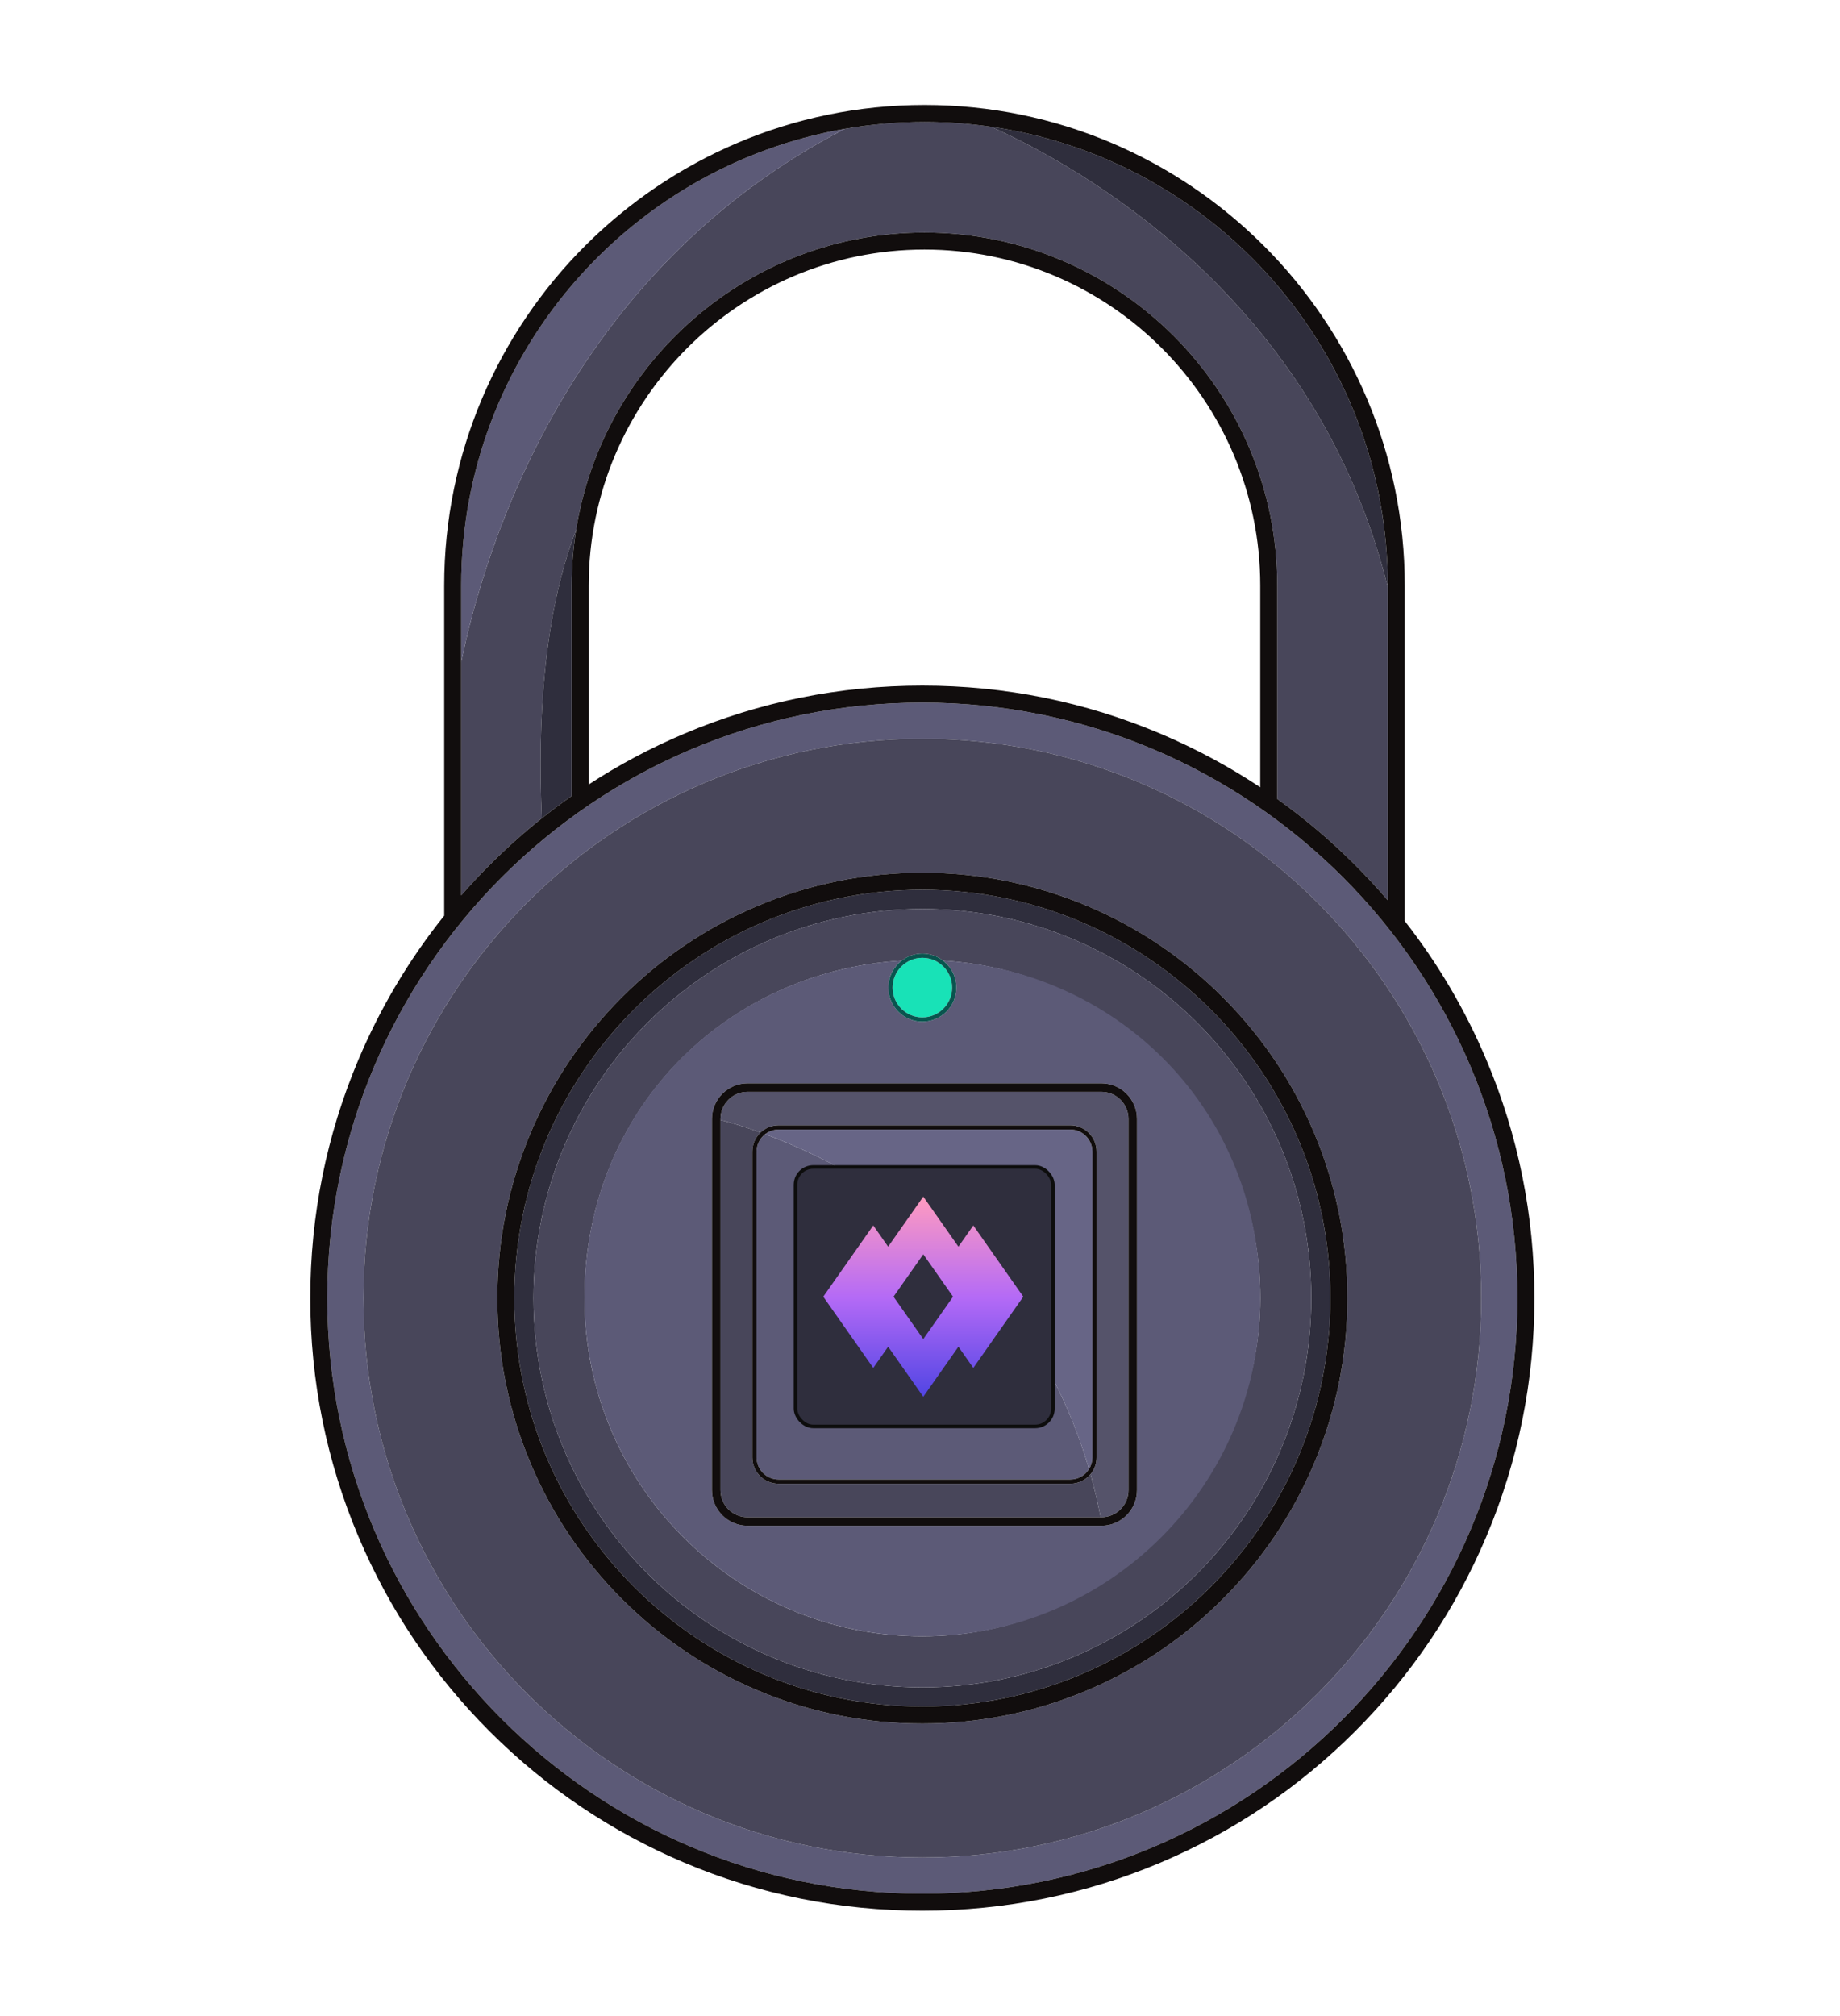
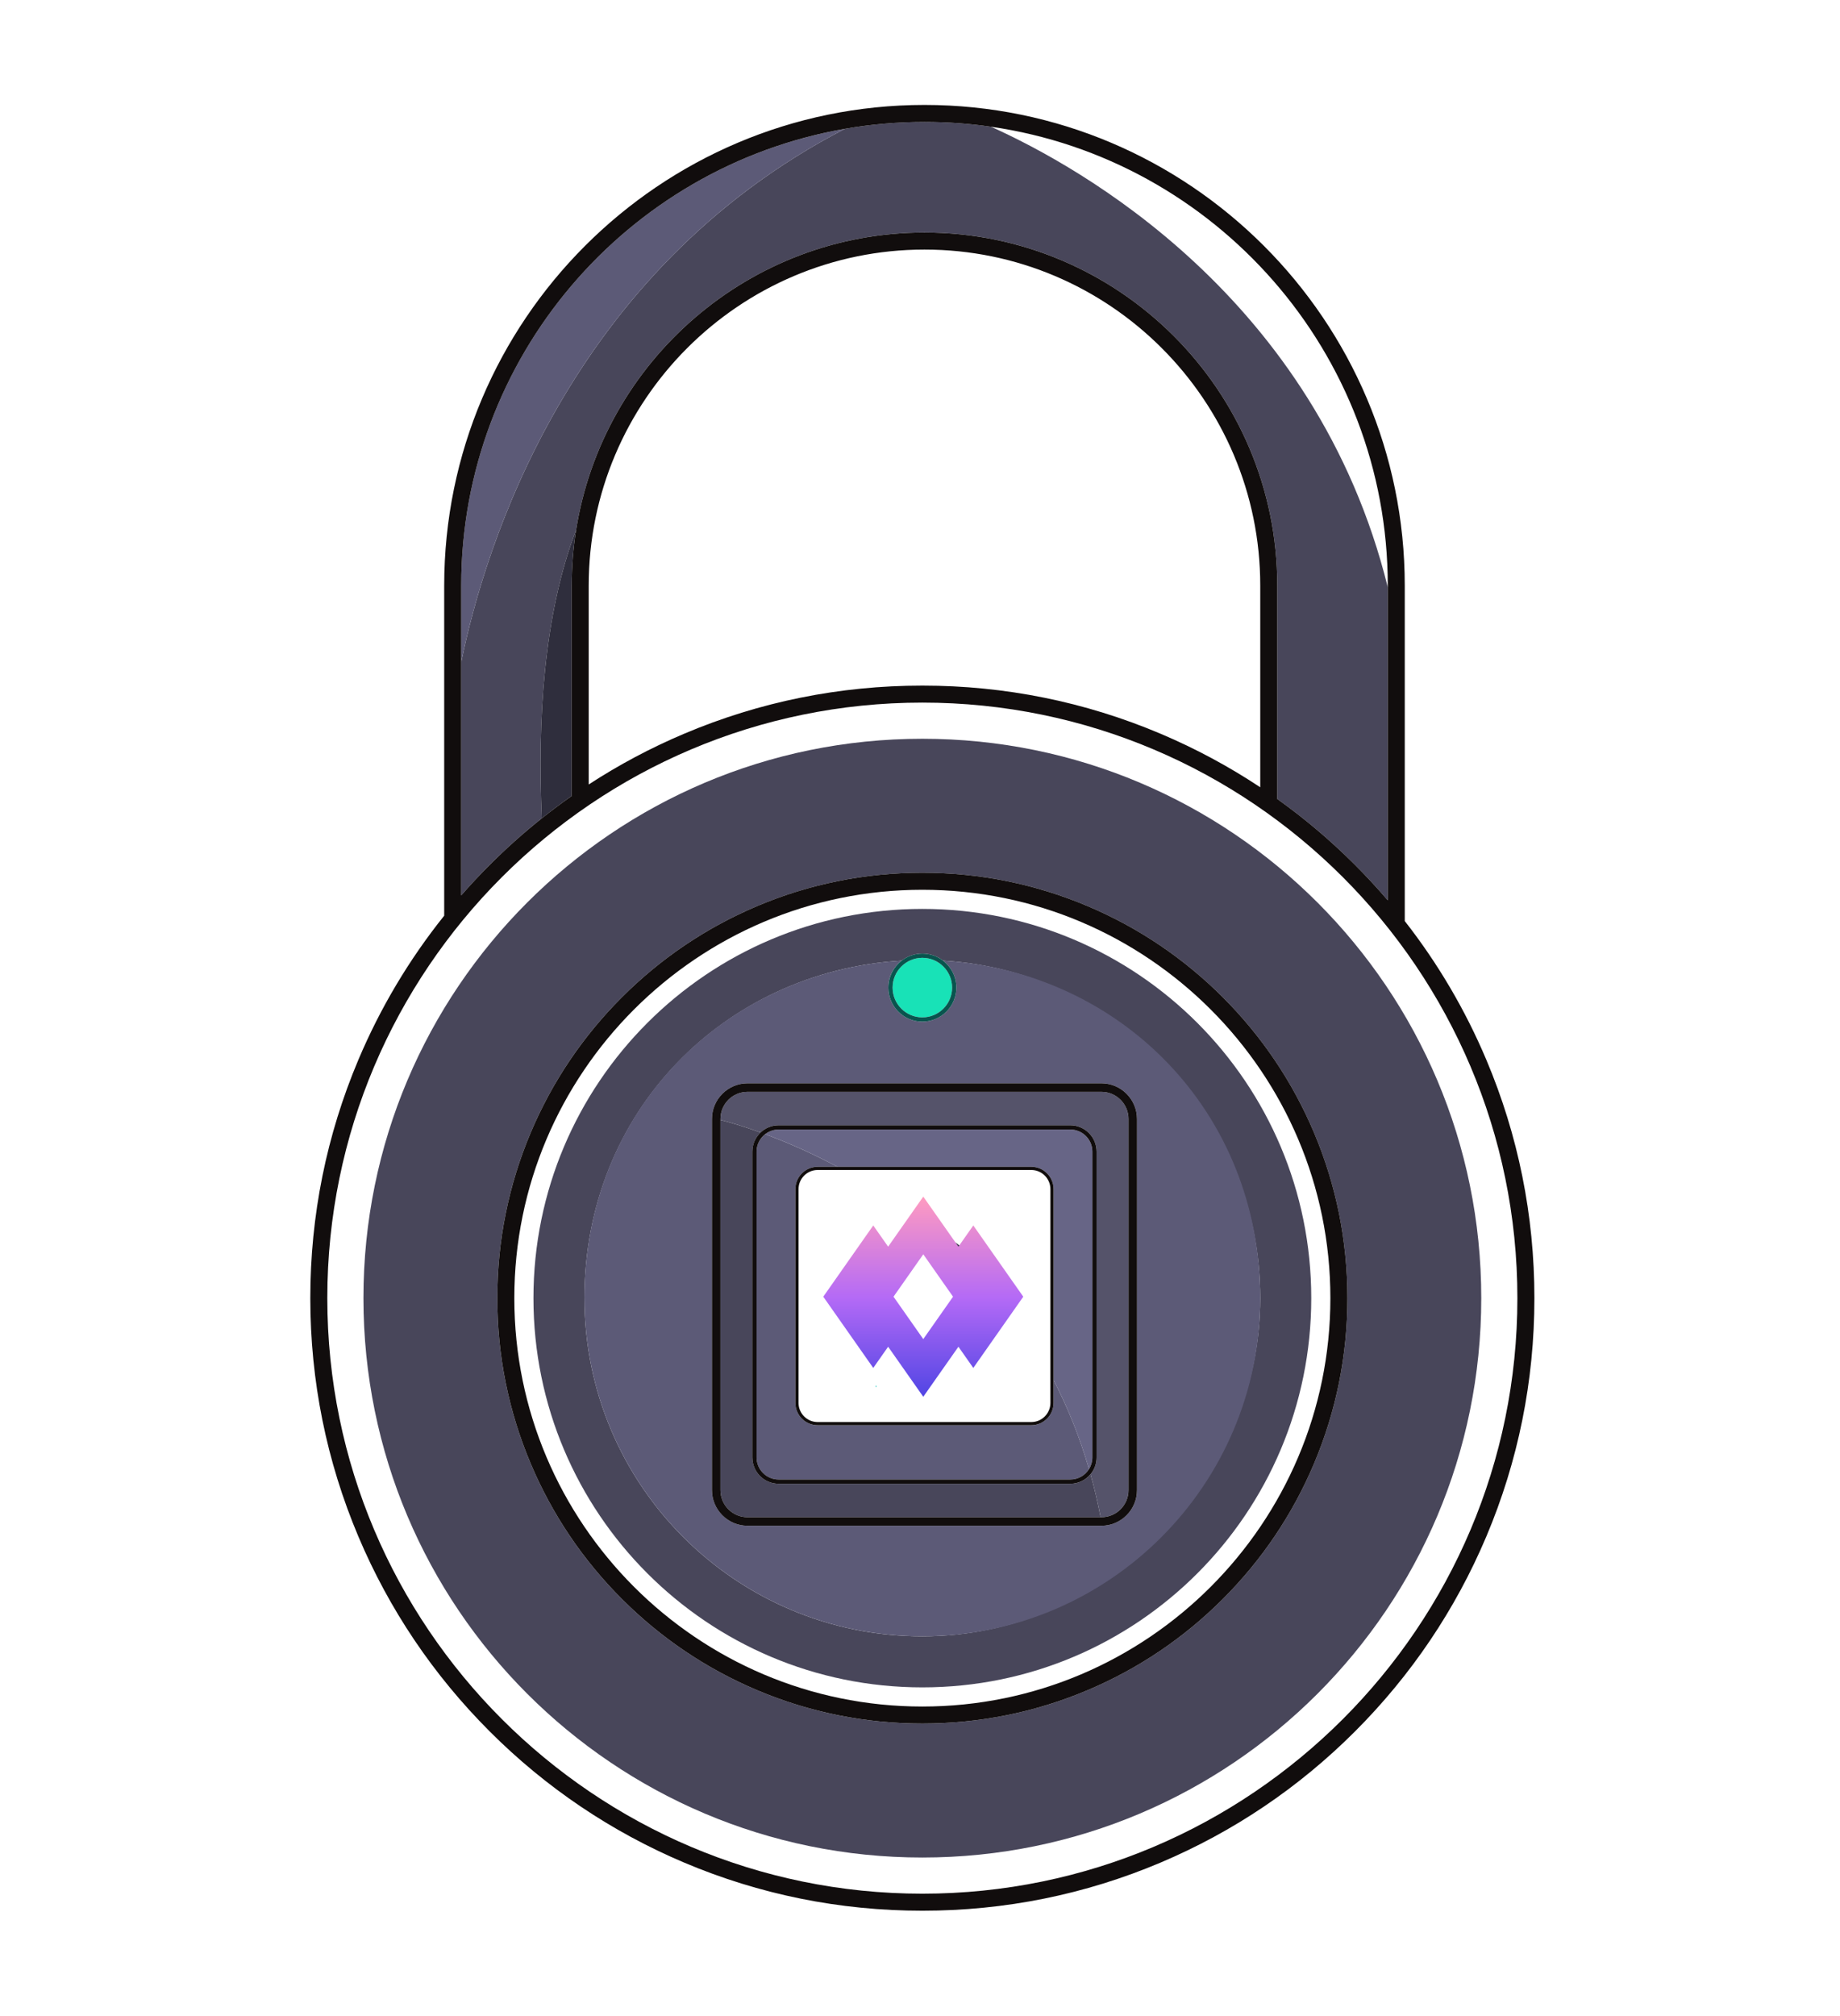
<svg xmlns="http://www.w3.org/2000/svg" width="421" height="461" viewBox="0 0 421 461" fill="none">
  <g clip-path="url(#clip0_1_12656)">
    <path d="M226.727 28.979C221.76 28.261 216.684 27.888 211.523 27.888C205.319 27.888 199.238 28.426 193.324 29.455C130.048 62.204 110.9 125.183 105.524 151.459V204.782C107.604 202.402 109.766 200.087 112.016 197.834C115.816 194.032 119.802 190.474 123.962 187.161C122.957 164.902 124.381 140.622 131.825 121.147C137.97 82.677 171.368 53.185 211.526 53.185C256.034 53.185 292.243 89.409 292.243 133.936V182.732C298.555 187.236 304.505 192.275 310.061 197.834C312.663 200.437 315.152 203.13 317.526 205.906V134.307C301.098 67.914 246.703 37.941 226.727 28.979Z" fill="#48465A" />
    <path d="M123.962 187.162C126.194 185.384 128.477 183.679 130.807 182.045V133.937C130.807 129.585 131.157 125.315 131.823 121.147C124.379 140.623 122.957 164.903 123.96 187.162H123.962Z" fill="#2F2E3D" />
-     <path d="M226.728 28.979C246.704 37.939 301.096 67.912 317.524 134.304V133.937C317.524 80.627 277.998 36.38 226.728 28.979Z" fill="#2F2E3D" />
    <path d="M193.324 29.459C143.516 38.115 105.524 81.67 105.524 133.938V151.46C110.9 125.184 130.051 62.205 193.327 29.459H193.324Z" fill="#5C5A77" />
-     <path d="M74.89 296.899C74.89 372.004 135.965 433.105 211.038 433.105C286.111 433.105 347.186 372.004 347.186 296.899C347.186 221.793 286.111 160.692 211.038 160.692C135.965 160.692 74.89 221.796 74.89 296.899ZM211.038 168.962C281.665 168.962 338.919 226.241 338.919 296.899C338.919 367.556 281.665 424.835 211.038 424.835C140.411 424.835 83.157 367.559 83.157 296.899C83.157 226.238 140.411 168.962 211.038 168.962Z" fill="#5C5A77" />
    <path d="M83.157 296.899C83.157 367.556 140.411 424.835 211.038 424.835C281.665 424.835 338.919 367.556 338.919 296.899C338.919 226.241 281.665 168.962 211.038 168.962C140.411 168.962 83.157 226.241 83.157 296.899ZM121.433 259.028C126.331 247.443 133.343 237.037 142.273 228.104C151.202 219.17 161.603 212.155 173.184 207.255C185.174 202.182 197.912 199.607 211.038 199.607C224.164 199.607 236.902 202.179 248.892 207.255C260.473 212.155 270.874 219.17 279.803 228.104C288.733 237.037 295.745 247.443 300.643 259.028C305.714 271.023 308.288 283.767 308.288 296.899C308.288 310.031 305.717 322.774 300.643 334.769C295.745 346.355 288.733 356.76 279.803 365.694C270.874 374.628 260.473 381.642 248.892 386.543C236.902 391.616 224.167 394.19 211.038 394.19C197.909 394.19 185.174 391.618 173.184 386.543C161.603 381.642 151.202 374.628 142.273 365.694C133.343 356.76 126.331 346.355 121.433 334.769C116.362 322.774 113.788 310.031 113.788 296.899C113.788 283.767 116.36 271.023 121.433 259.028Z" fill="#48465A" />
    <path d="M112.017 395.966C124.878 408.833 139.853 418.932 156.527 425.99C173.793 433.296 192.134 437 211.038 437C229.942 437 248.282 433.296 265.548 425.99C282.223 418.934 297.2 408.833 310.059 395.966C322.921 383.099 333.015 368.117 340.071 351.435C347.373 334.162 351.076 315.813 351.076 296.901C351.076 277.989 347.373 259.641 340.071 242.367C335.247 230.956 328.999 220.343 321.416 210.655V133.937C321.416 73.317 272.118 24 211.524 24C150.93 24 101.634 73.317 101.634 133.937V209.428C93.612 219.443 87.034 230.473 82.005 242.367C74.703 259.641 71 277.987 71 296.899C71 315.811 74.703 334.16 82.005 351.433C89.058 368.115 99.155 383.099 112.017 395.963V395.966ZM317.526 134.308V205.907C315.153 203.134 312.664 200.441 310.062 197.835C304.505 192.276 298.555 187.237 292.243 182.732V133.937C292.243 89.41 256.035 53.186 211.526 53.186C171.369 53.186 137.973 82.678 131.825 121.148C131.159 125.315 130.81 129.585 130.81 133.937V182.046C128.478 183.679 126.197 185.385 123.965 187.162C119.805 190.475 115.819 194.033 112.019 197.835C109.769 200.086 107.604 202.403 105.527 204.783V133.94C105.527 81.672 143.519 38.117 193.33 29.458C199.244 28.43 205.325 27.892 211.529 27.892C216.689 27.892 221.768 28.265 226.733 28.983C278.006 36.383 317.529 80.63 317.529 133.94V134.308H317.526ZM288.35 180.057C281.171 175.296 273.555 171.201 265.548 167.813C248.282 160.507 229.942 156.803 211.038 156.803C192.134 156.803 173.793 160.507 156.527 167.813C148.881 171.049 141.591 174.928 134.698 179.419V133.94C134.698 91.56 169.163 57.08 211.524 57.08C253.885 57.08 288.35 91.56 288.35 133.94V180.057ZM211.038 160.692C286.111 160.692 347.185 221.794 347.185 296.899C347.185 372.004 286.111 433.105 211.038 433.105C135.965 433.105 74.89 372.004 74.89 296.899C74.89 221.794 135.965 160.692 211.038 160.692Z" fill="#110D0D" />
-     <path d="M117.678 296.899C117.678 348.4 159.559 390.299 211.038 390.299C262.517 390.299 304.397 348.4 304.397 296.899C304.397 245.398 262.517 203.499 211.038 203.499C159.559 203.499 117.678 245.398 117.678 296.899ZM211.038 207.88C260.182 207.88 300.021 247.736 300.021 296.902C300.021 346.067 260.182 385.923 211.038 385.923C161.893 385.923 122.054 346.067 122.054 296.902C122.054 247.736 161.893 207.88 211.038 207.88Z" fill="#2F2E3D" />
    <path d="M122.055 296.899C122.055 346.064 161.894 385.92 211.038 385.92C260.183 385.92 300.022 346.064 300.022 296.899C300.022 247.733 260.183 207.877 211.038 207.877C161.894 207.877 122.055 247.733 122.055 296.899ZM206.312 219.702C207.624 218.697 209.262 218.095 211.038 218.095C212.815 218.095 214.453 218.694 215.764 219.702C256.261 222.146 288.351 255.772 288.351 296.901C288.351 338.031 253.737 374.247 211.038 374.247C168.34 374.247 133.726 339.618 133.726 296.901C133.726 254.185 165.815 222.149 206.312 219.702Z" fill="#48465A" />
    <path d="M133.725 296.899C133.725 339.615 168.339 374.244 211.037 374.244C253.736 374.244 288.35 339.615 288.35 296.899C288.35 254.182 256.261 222.146 215.763 219.699C217.617 221.125 218.815 223.362 218.815 225.876C218.815 230.166 215.326 233.66 211.035 233.66C206.743 233.66 203.254 230.169 203.254 225.876C203.254 223.362 204.452 221.125 206.306 219.699C165.809 222.143 133.725 253.965 133.72 296.899H133.725ZM171.036 247.769H252.013C256.5 247.769 260.148 251.419 260.148 255.908V340.811C260.148 345.3 256.5 348.95 252.013 348.95H171.036C166.55 348.95 162.901 345.3 162.901 340.811V255.908C162.901 251.419 166.55 247.769 171.036 247.769Z" fill="#5C5A77" />
    <path d="M113.79 296.899C113.79 310.033 116.362 322.774 121.435 334.769C126.333 346.355 133.345 356.76 142.275 365.694C151.205 374.628 161.605 381.643 173.186 386.543C185.176 391.616 197.914 394.19 211.04 394.19C224.166 394.19 236.904 391.618 248.894 386.543C260.475 381.643 270.876 374.628 279.805 365.694C288.735 356.76 295.747 346.355 300.645 334.769C305.716 322.774 308.29 310.031 308.29 296.899C308.29 283.767 305.719 271.023 300.645 259.028C295.747 247.443 288.735 237.037 279.805 228.104C270.876 219.17 260.475 212.155 248.894 207.255C236.904 202.182 224.169 199.607 211.04 199.607C197.911 199.607 185.176 202.179 173.186 207.255C161.605 212.155 151.205 219.17 142.275 228.104C133.345 237.037 126.333 247.443 121.435 259.028C116.364 271.023 113.79 283.767 113.79 296.899ZM211.037 203.501C262.516 203.501 304.397 245.4 304.397 296.901C304.397 348.402 262.516 390.301 211.037 390.301C159.558 390.301 117.678 348.402 117.678 296.901C117.678 245.4 159.558 203.501 211.037 203.501Z" fill="#110D0D" />
    <path d="M244.899 339.35H178.152C174.838 339.35 172.14 336.652 172.14 333.336V263.384C172.14 261.665 172.865 260.111 174.025 259.016C169.626 257.429 166.373 256.533 164.846 256.147V340.812C164.846 344.228 167.623 347.006 171.037 347.006H251.823C251.17 343.613 250.399 340.338 249.517 337.182C248.414 338.507 246.753 339.353 244.899 339.353V339.35Z" fill="#48465A" />
    <path d="M164.846 256.144C166.373 256.532 169.626 257.425 174.025 259.012C175.102 257.994 176.555 257.366 178.152 257.366H244.899C248.213 257.366 250.911 260.064 250.911 263.38V333.333C250.911 334.794 250.386 336.134 249.517 337.179C250.399 340.335 251.17 343.609 251.823 347.002H252.014C255.428 347.002 258.205 344.224 258.205 340.808V255.905C258.205 252.489 255.428 249.711 252.014 249.711H171.037C167.623 249.711 164.846 252.489 164.846 255.905V256.144Z" fill="#55536A" />
    <path d="M162.899 340.812C162.899 345.301 166.548 348.951 171.034 348.951H252.011C256.497 348.951 260.146 345.301 260.146 340.812V255.908C260.146 251.42 256.497 247.77 252.011 247.77H171.034C166.548 247.77 162.899 251.42 162.899 255.908V340.812ZM171.037 249.714H252.013C255.428 249.714 258.205 252.492 258.205 255.908V340.812C258.205 344.228 255.428 347.006 252.013 347.006H171.037C167.622 347.006 164.845 344.228 164.845 340.812V255.908C164.845 252.492 167.622 249.714 171.037 249.714Z" fill="#110D0D" />
    <path d="M241.062 315.646V320.868C241.062 323.679 238.776 325.966 235.966 325.966H187.082C184.271 325.966 181.985 323.679 181.985 320.868V271.962C181.985 269.151 184.271 266.864 187.082 266.864H191.62C185.382 263.533 179.671 261.109 175.071 259.401C173.881 260.325 173.109 261.765 173.109 263.383V333.336C173.109 336.117 175.37 338.378 178.149 338.378H244.896C246.701 338.378 248.28 337.421 249.172 335.993C247.017 328.575 244.261 321.809 241.062 315.646Z" fill="#5C5A77" />
    <path d="M175.071 259.401C179.671 261.107 185.382 263.53 191.619 266.864H235.966C238.776 266.864 241.062 269.15 241.062 271.962V315.646C244.258 321.809 247.014 328.574 249.172 335.993C249.652 335.221 249.935 334.311 249.935 333.336V263.383C249.935 260.602 247.675 258.341 244.896 258.341H178.149C176.989 258.341 175.922 258.74 175.071 259.401Z" fill="#676586" />
    <path d="M172.137 263.383V333.336C172.137 336.652 174.834 339.35 178.149 339.35H244.896C246.749 339.35 248.41 338.506 249.514 337.179C250.383 336.135 250.907 334.795 250.907 333.333V263.381C250.907 260.065 248.21 257.367 244.896 257.367H178.149C176.552 257.367 175.099 257.994 174.022 259.013C172.862 260.111 172.137 261.662 172.137 263.381V263.383ZM244.898 258.341C247.678 258.341 249.938 260.603 249.938 263.383V333.336C249.938 334.311 249.655 335.219 249.174 335.993C248.284 337.424 246.703 338.378 244.898 338.378H178.151C175.372 338.378 173.111 336.117 173.111 333.336V263.383C173.111 261.763 173.883 260.322 175.073 259.401C175.927 258.74 176.991 258.341 178.151 258.341H244.898Z" fill="#110D0D" />
    <path d="M218.878 284.371C217.577 283.519 216.191 283.013 214.875 282.724C217.909 285.341 220.907 288.191 223.812 291.296C222.827 288.196 221.174 285.873 218.878 284.371Z" fill="#383749" />
    <path d="M181.985 271.959V320.864C181.985 323.676 184.271 325.963 187.081 325.963H235.966C238.776 325.963 241.062 323.676 241.062 320.864V271.959C241.062 269.147 238.776 266.86 235.966 266.86H187.081C184.271 266.86 181.985 269.147 181.985 271.959ZM192.962 267.591H235.966C238.375 267.591 240.334 269.551 240.334 271.961V320.867C240.334 323.277 238.375 325.237 235.966 325.237H187.081C184.672 325.237 182.713 323.277 182.713 320.867V271.961C182.713 269.551 184.672 267.591 187.081 267.591H192.962Z" fill="#110D0D" />
    <ellipse cx="200.457" cy="317.083" rx="0.128" ry="0.128" fill="#18C6BD" />
    <path d="M211.038 219.067C207.284 219.067 204.229 222.123 204.229 225.878C204.229 229.634 207.284 232.69 211.038 232.69C214.792 232.69 217.847 229.634 217.847 225.878C217.847 222.123 214.792 219.067 211.038 219.067Z" fill="#18E2B7" />
    <path d="M203.257 225.878C203.257 230.169 206.746 233.662 211.038 233.662C215.329 233.662 218.818 230.171 218.818 225.878C218.818 223.365 217.62 221.127 215.766 219.702C214.455 218.696 212.817 218.094 211.04 218.094C209.264 218.094 207.626 218.693 206.314 219.702C204.46 221.127 203.262 223.365 203.262 225.878H203.257ZM211.038 232.687C207.284 232.687 204.229 229.631 204.229 225.875C204.229 222.12 207.284 219.064 211.038 219.064C214.792 219.064 217.846 222.12 217.846 225.875C217.846 229.631 214.792 232.687 211.038 232.687Z" fill="#09544E" />
-     <rect x="182.013" y="266.894" width="58.896" height="59.346" rx="4.065" fill="#2F2E3D" stroke="#0D0D0D" stroke-width="0.813" />
    <path d="M222.695 280.272L219.29 285.123L211.25 273.676L203.209 285.123L199.804 280.272L188.369 296.567L199.804 312.861L203.209 308.01L211.25 319.457L219.29 308.01L222.695 312.861L234.13 296.567L222.695 280.272ZM211.25 306.266L207.845 301.414L204.44 296.567L207.845 291.719L211.25 286.868L214.655 291.719L218.059 296.567L214.655 301.414L211.25 306.266Z" fill="url(#paint0_linear_1_12656)" />
  </g>
  <defs>
    <linearGradient id="paint0_linear_1_12656" x1="211.25" y1="273.676" x2="211.25" y2="319.457" gradientUnits="userSpaceOnUse">
      <stop stop-color="#FF9BC0" />
      <stop offset="0.505" stop-color="#B46AF6" />
      <stop offset="1" stop-color="#5145E4" />
    </linearGradient>
    <clipPath id="clip0_1_12656">
      <rect width="280.076" height="413" fill="white" transform="translate(71 24)" />
    </clipPath>
  </defs>
</svg>